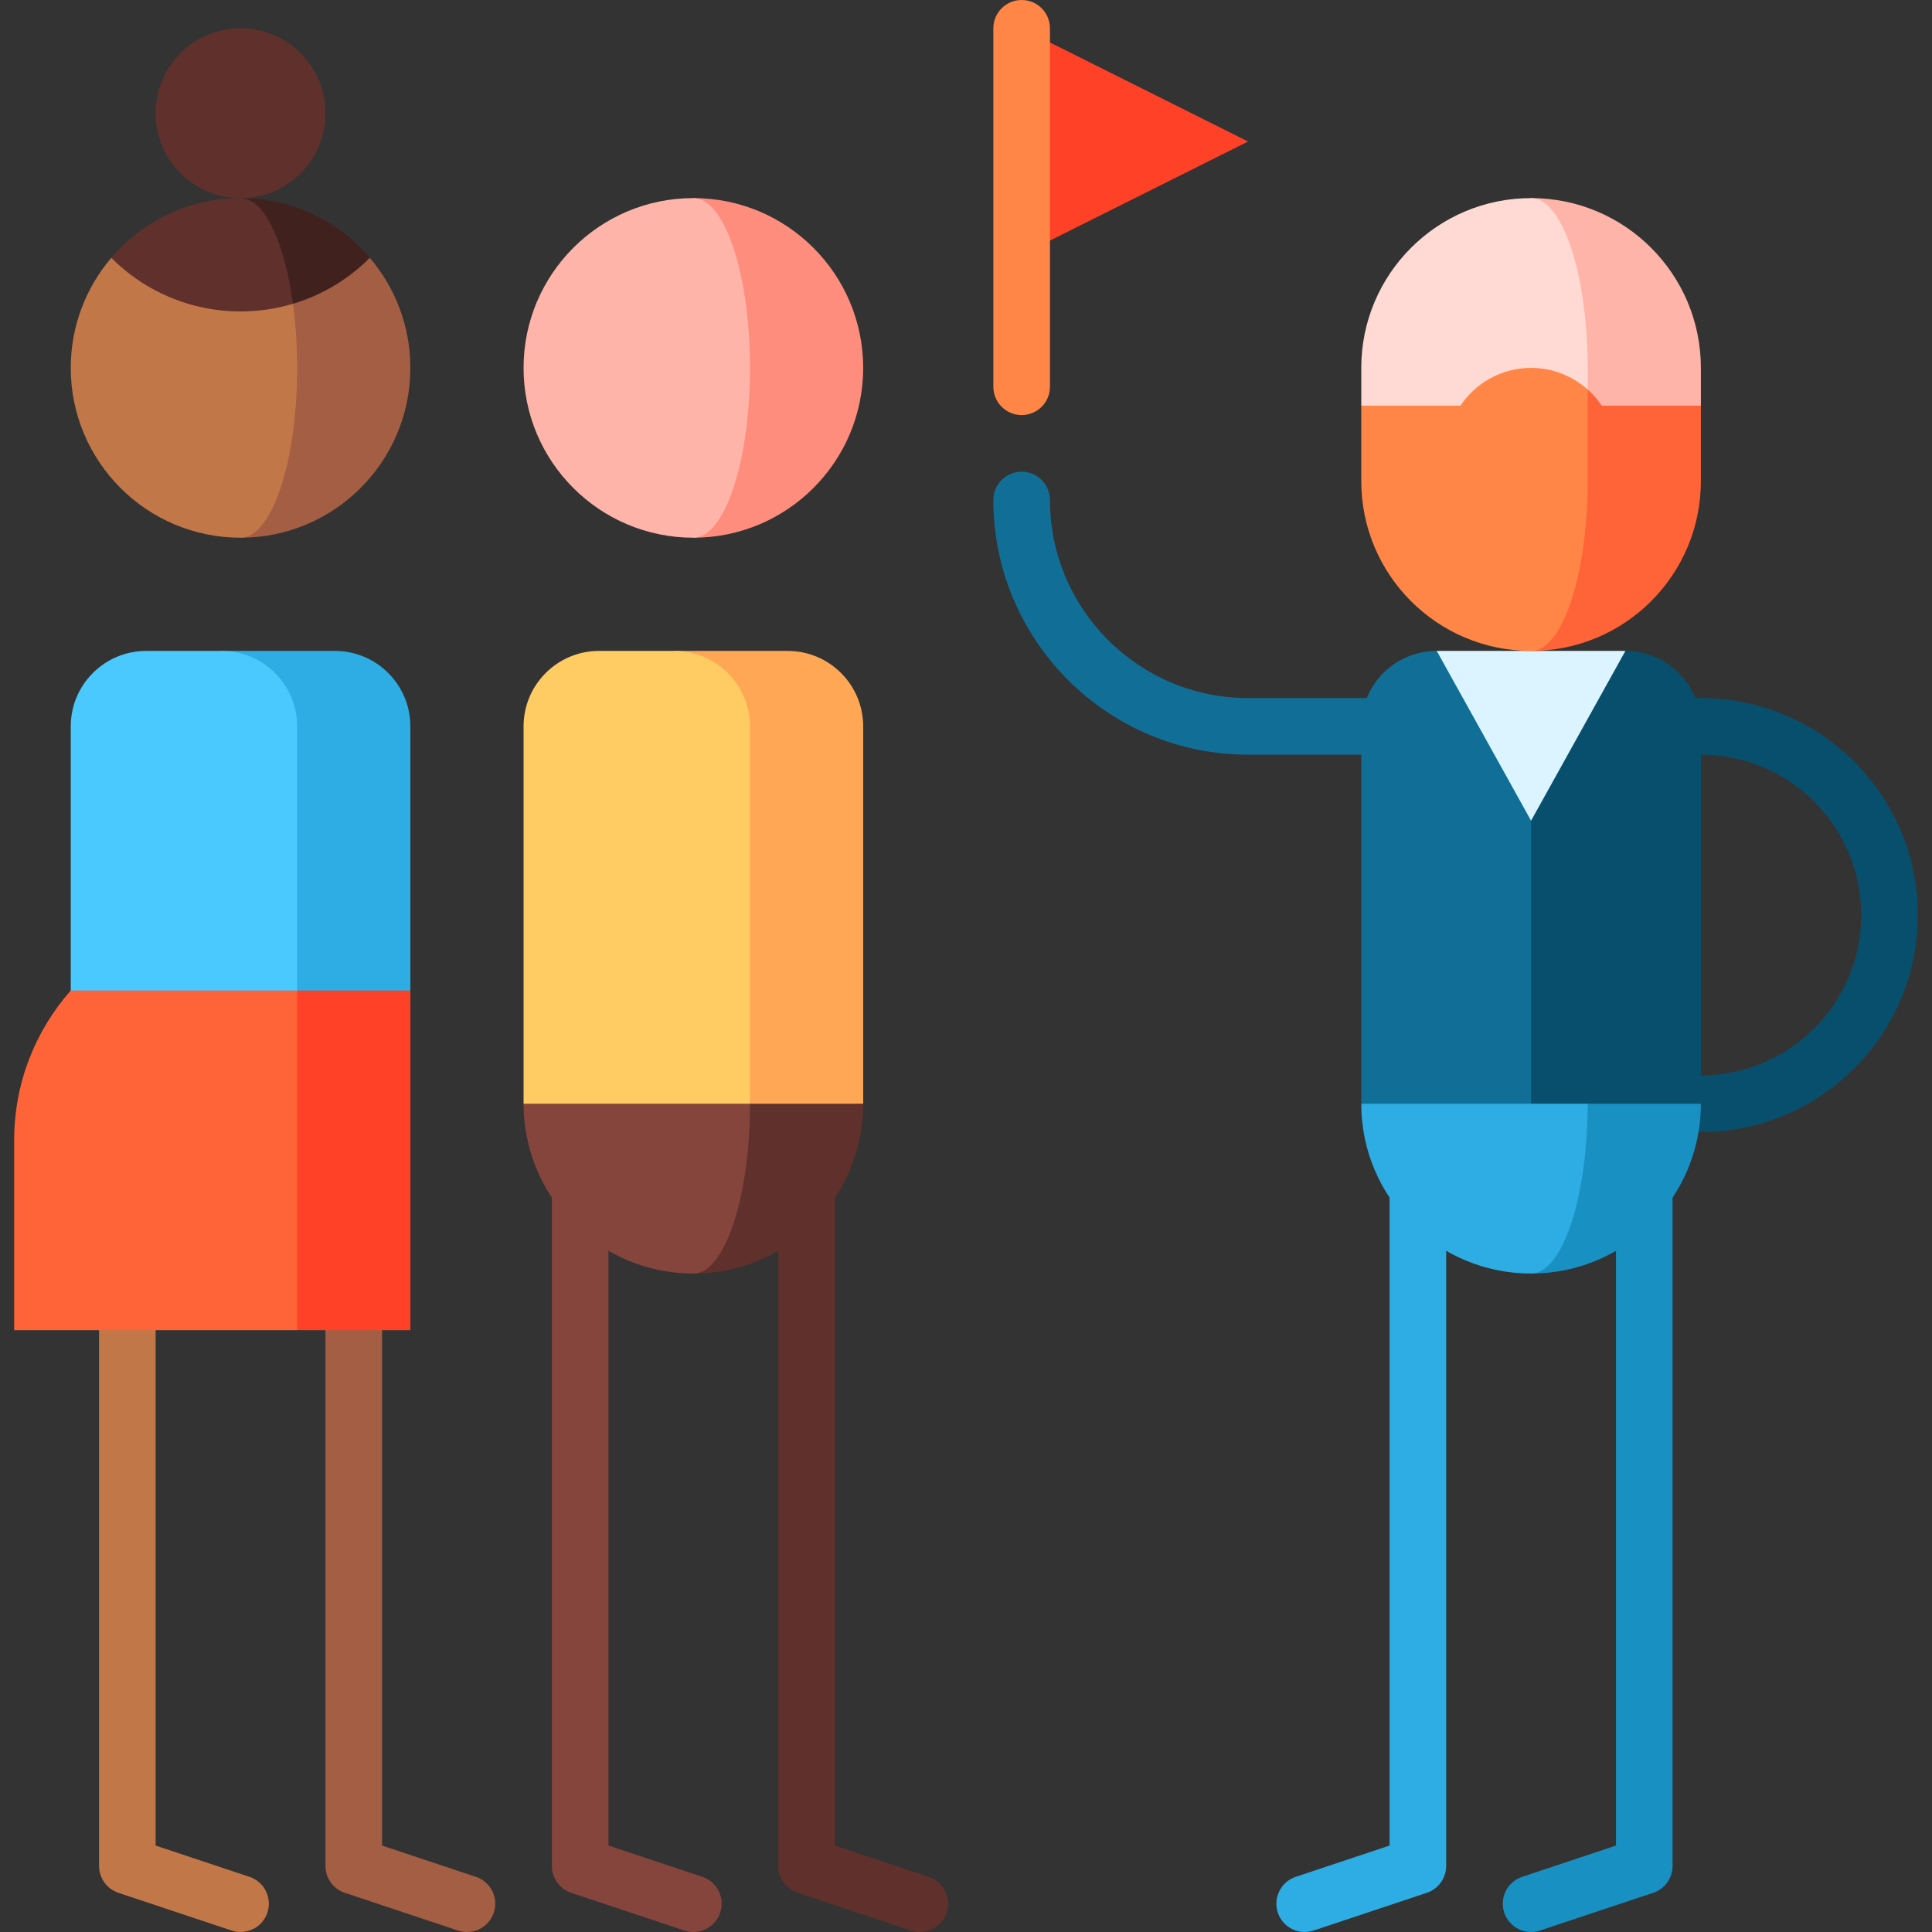
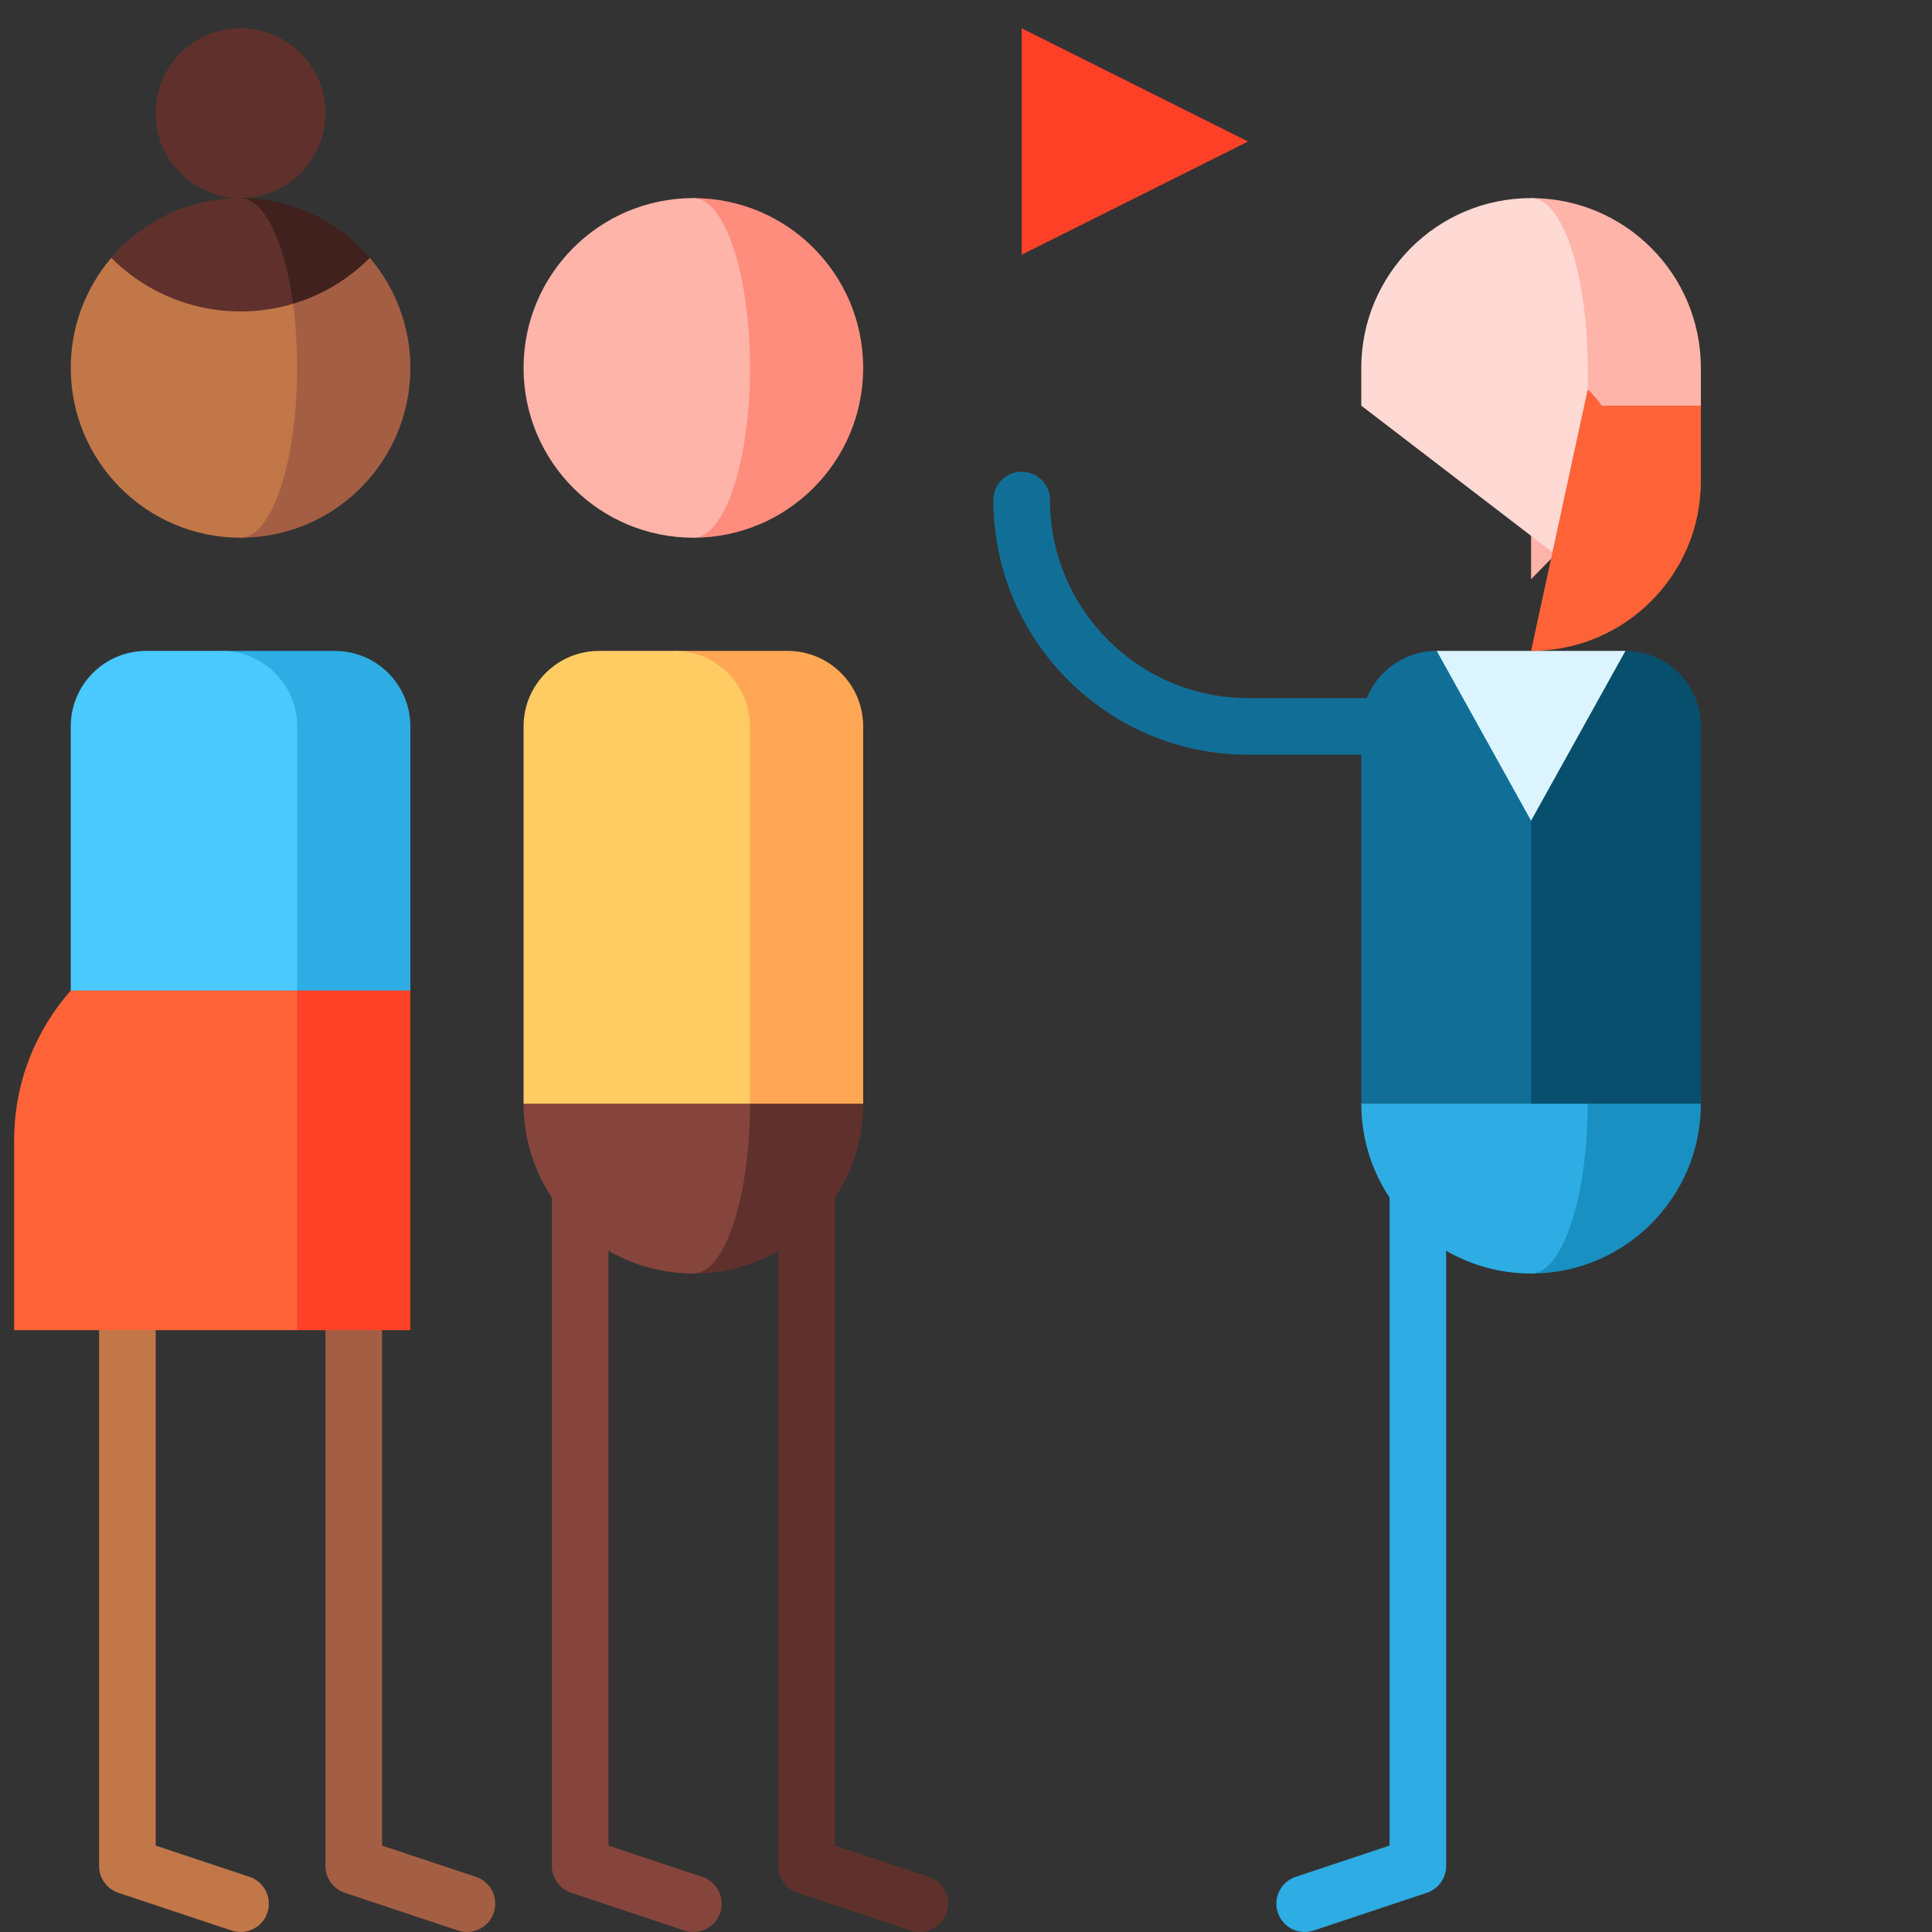
<svg xmlns="http://www.w3.org/2000/svg" version="1.1" id="icon-tour" x="0px" y="0px" viewBox="0 0 512 512" style="enable-background:new 0 0 512 512;" xml:space="preserve">
  <rect x="0" y="0" width="512" height="512" fill="#333333" stroke="none" />
  <path style="fill:#60312C;" d="M221.25,292.504v196.588l24.872,8.29c3.93,1.31,6.053,5.557,4.743,9.487s-5.555,6.053-9.487,4.744  l-30-10c-3.062-1.021-5.128-3.887-5.128-7.115V292.504H221.25z" />
  <path style="fill:#85453D;" d="M161.25,292.504v196.588l24.872,8.29c3.93,1.31,6.053,5.557,4.743,9.487s-5.555,6.053-9.487,4.744  l-30-10c-3.062-1.021-5.128-3.887-5.128-7.115V292.504H161.25z" />
  <path style="fill:#A45E43;" d="M101.25,292.504v196.588l24.872,8.29c3.93,1.31,6.053,5.557,4.743,9.487s-5.555,6.053-9.487,4.744  l-30-10c-3.062-1.021-5.128-3.887-5.128-7.115V292.504H101.25z" />
  <path style="fill:#C27749;" d="M41.25,292.504v196.588l24.872,8.29c3.93,1.31,6.053,5.557,4.743,9.487s-5.555,6.053-9.487,4.744  l-30-10c-3.062-1.021-5.128-3.887-5.128-7.115V292.504H41.25z" />
  <path style="fill:#60312C;" d="M183.75,262.5v75c24.853,0,45-20.147,45-45L183.75,262.5z" />
  <path style="fill:#85453D;" d="M198.75,292.5l-15-30l-45,30c0,24.853,20.147,45,45,45C192.034,337.5,198.75,317.353,198.75,292.5z" />
  <path style="fill:#FFA754;" d="M208.75,172.5h-30l20,120h30v-100C228.75,181.454,219.796,172.5,208.75,172.5z" />
  <path style="fill:#FFCB63;" d="M178.75,172.5h-20c-11.046,0-20,8.954-20,20v100h60v-100C198.75,181.454,189.796,172.5,178.75,172.5z  " />
  <path style="fill:#FF8D7E;" d="M183.75,52.5v90c24.853,0,45-20.147,45-45S208.603,52.5,183.75,52.5z" />
  <path style="fill:#FFB4A9;" d="M198.75,97.5c0-24.853-6.716-45-15-45c-24.853,0-45,20.147-45,45s20.147,45,45,45  C192.034,142.5,198.75,122.353,198.75,97.5z" />
  <circle style="fill:#60312C;" cx="63.75" cy="30" r="22.5" />
  <path style="fill:#A45E43;" d="M98.005,68.335c0.01-0.01-34.255-0.005-34.255-0.005v74.17c24.85,0,45-20.15,45-45  C108.75,86.38,104.705,76.185,98.005,68.335z" />
  <path style="fill:#C27749;" d="M77.64,80.51L29.495,68.335C22.795,76.185,18.75,86.38,18.75,97.5c0,24.85,20.15,45,45,45  c8.28,0,15-20.15,15-45C78.75,91.49,78.36,85.75,77.64,80.51z" />
  <path style="fill:#40211D;" d="M63.75,52.5l13.89,28.01c7.45-2.23,14.475-6.295,20.365-12.175C89.755,58.645,77.47,52.5,63.75,52.5z  " />
  <path style="fill:#60312C;" d="M63.75,52.5c-13.72,0-26.005,6.145-34.255,15.835C42.535,81.375,61.14,85.44,77.64,80.51  C75.41,64.08,70.03,52.5,63.75,52.5z" />
  <path style="fill:#2DADE3;" d="M88.75,172.5h-30v120l50-30v-70C108.75,181.454,99.796,172.5,88.75,172.5z" />
  <path style="fill:#49C9FF;" d="M58.75,172.5h-20c-11.046,0-20,8.954-20,20v100h60v-100C78.75,181.454,69.796,172.5,58.75,172.5z" />
  <polygon style="fill:#FF4128;" points="108.75,262.5 78.75,262.5 58.75,300 78.75,352.5 108.75,352.5 " />
  <path style="fill:#FF6337;" d="M78.75,262.5h-60c-9.329,10.575-15,24.454-15,39.665V352.5h75V262.5z" />
  <path style="fill:#116F97;" d="M330.75,185c-28.948,0-52.5-23.551-52.5-52.5c0-4.142-3.357-7.5-7.5-7.5s-7.5,3.358-7.5,7.5  c0,37.22,30.28,67.5,67.5,67.5h75v-15H330.75z" />
  <polygon style="fill:#FF4128;" points="270.75,67.5 330.75,37.5 270.75,7.5 " />
-   <path style="fill:#FF8646;" d="M270.75,110c-4.143,0-7.5-3.358-7.5-7.5v-95c0-4.142,3.357-7.5,7.5-7.5s7.5,3.358,7.5,7.5v95  C278.25,106.642,274.893,110,270.75,110z" />
-   <path style="fill:#084F6D;" d="M450.75,185h-45v15h45c23.435,0,42.5,19.065,42.5,42.5s-19.065,42.5-42.5,42.5h-45v15h45  c31.706,0,57.5-25.794,57.5-57.5S482.456,185,450.75,185z" />
  <path style="fill:#2DADE3;" d="M368.25,292.504v196.588l-24.872,8.29c-3.93,1.31-6.053,5.557-4.743,9.487s5.555,6.053,9.487,4.744  l30-10c3.062-1.021,5.128-3.887,5.128-7.115V292.504H368.25z" />
  <g>
-     <path style="fill:#1990C2;" d="M428.25,292.504v196.588l-24.872,8.29c-3.93,1.31-6.053,5.557-4.743,9.487s5.555,6.053,9.487,4.744   l30-10c3.062-1.021,5.128-3.887,5.128-7.115V292.504H428.25z" />
    <path style="fill:#1990C2;" d="M405.75,262.5v75c24.853,0,45-20.147,45-45L405.75,262.5z" />
  </g>
  <path style="fill:#2DADE3;" d="M420.75,292.5l-15-30l-45,30c0,24.853,20.147,45,45,45C414.034,337.5,420.75,317.353,420.75,292.5z" />
  <path style="fill:#084F6D;" d="M430.75,172.5l-55,14.998l30,105.002h45v-100C450.75,181.454,441.796,172.5,430.75,172.5z" />
  <path style="fill:#116F97;" d="M380.75,172.5c-11.046,0-20,8.954-20,20v100h45V187.498L380.75,172.5z" />
  <polygon style="fill:#DBF4FF;" points="380.75,172.5 405.75,217.49 430.75,172.5 " />
  <path style="fill:#FFB4A9;" d="M405.75,52.5v101l45-46v-10C450.75,72.647,430.603,52.5,405.75,52.5z" />
  <path style="fill:#FFD9D4;" d="M405.75,52.5c-24.853,0-45,20.147-45,45v10l60,46v-56C420.75,72.647,414.034,52.5,405.75,52.5z" />
  <path style="fill:#FF6337;" d="M424.459,107.5c-1.053-1.573-2.303-3.002-3.709-4.261l-15,69.261c24.853,0,45-20.147,45-45v-20  H424.459z" />
-   <path style="fill:#FF8646;" d="M420.75,127.5v-24.261c-3.981-3.566-9.235-5.739-15-5.739c-7.801,0-14.672,3.971-18.709,10H360.75v20  c0,24.853,20.147,45,45,45C414.034,172.5,420.75,152.353,420.75,127.5z" />
  <g>
</g>
  <g>
</g>
  <g>
</g>
  <g>
</g>
  <g>
</g>
  <g>
</g>
  <g>
</g>
  <g>
</g>
  <g>
</g>
  <g>
</g>
  <g>
</g>
  <g>
</g>
  <g>
</g>
  <g>
</g>
  <g>
</g>
</svg>